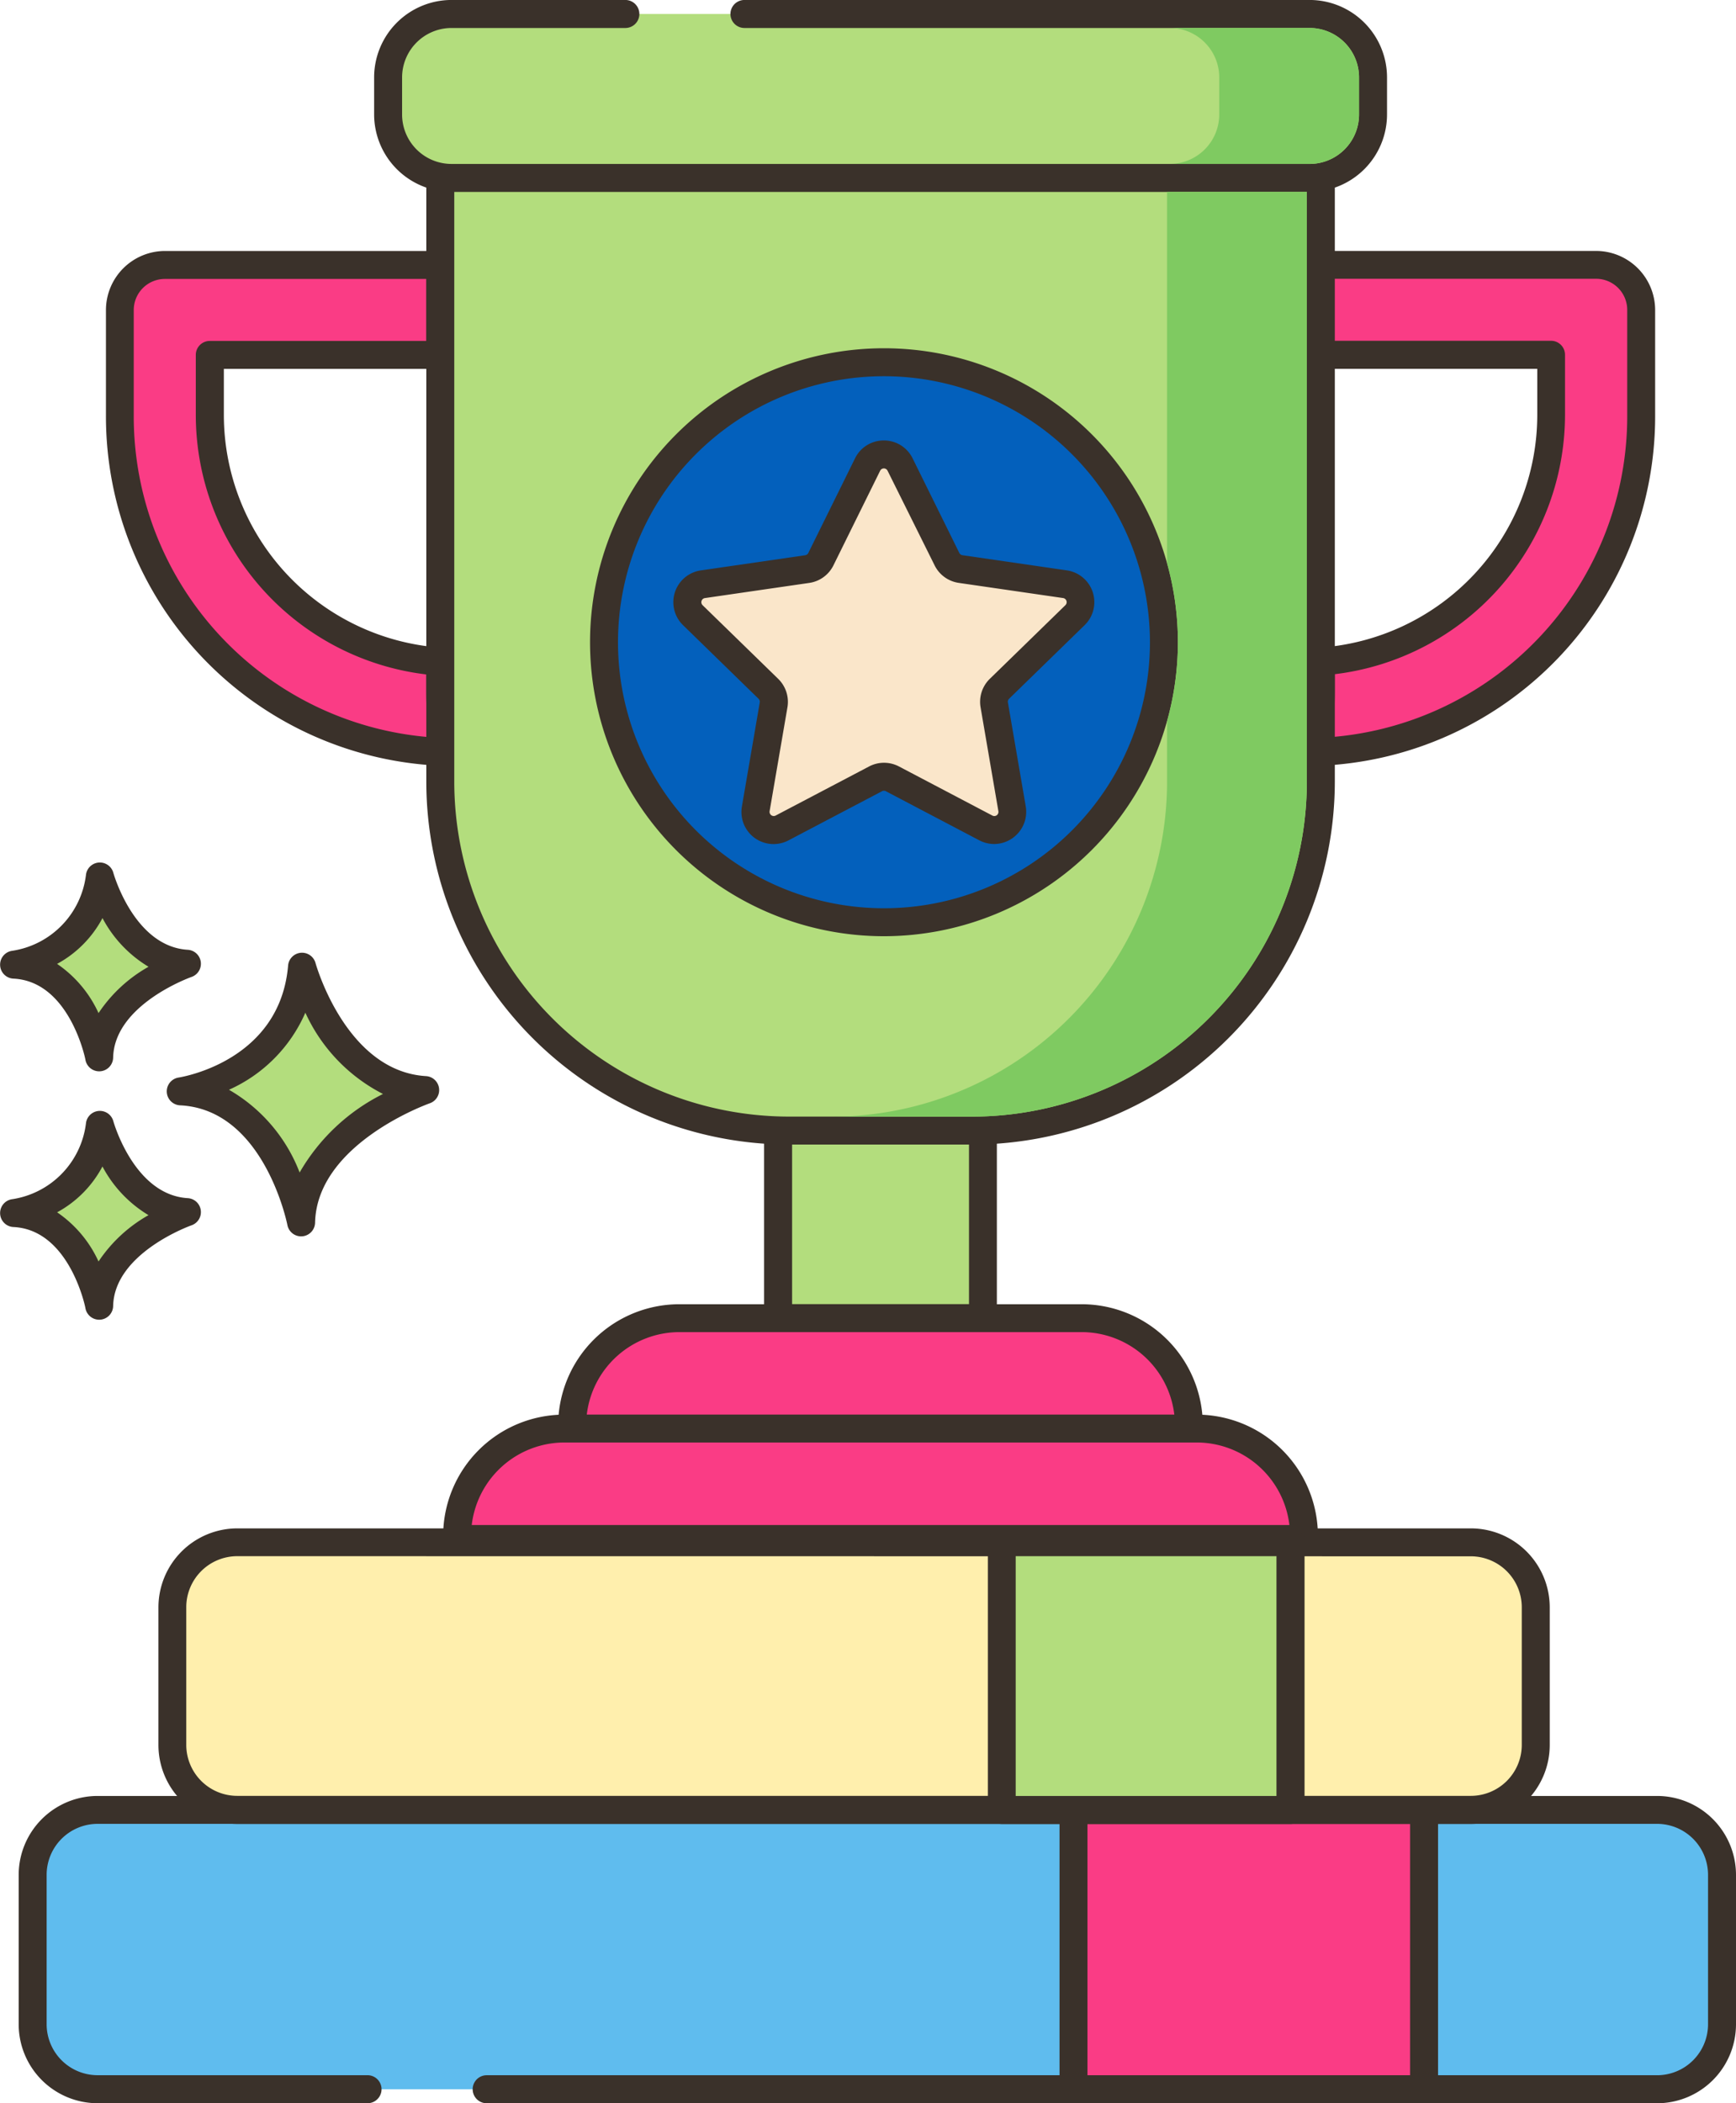
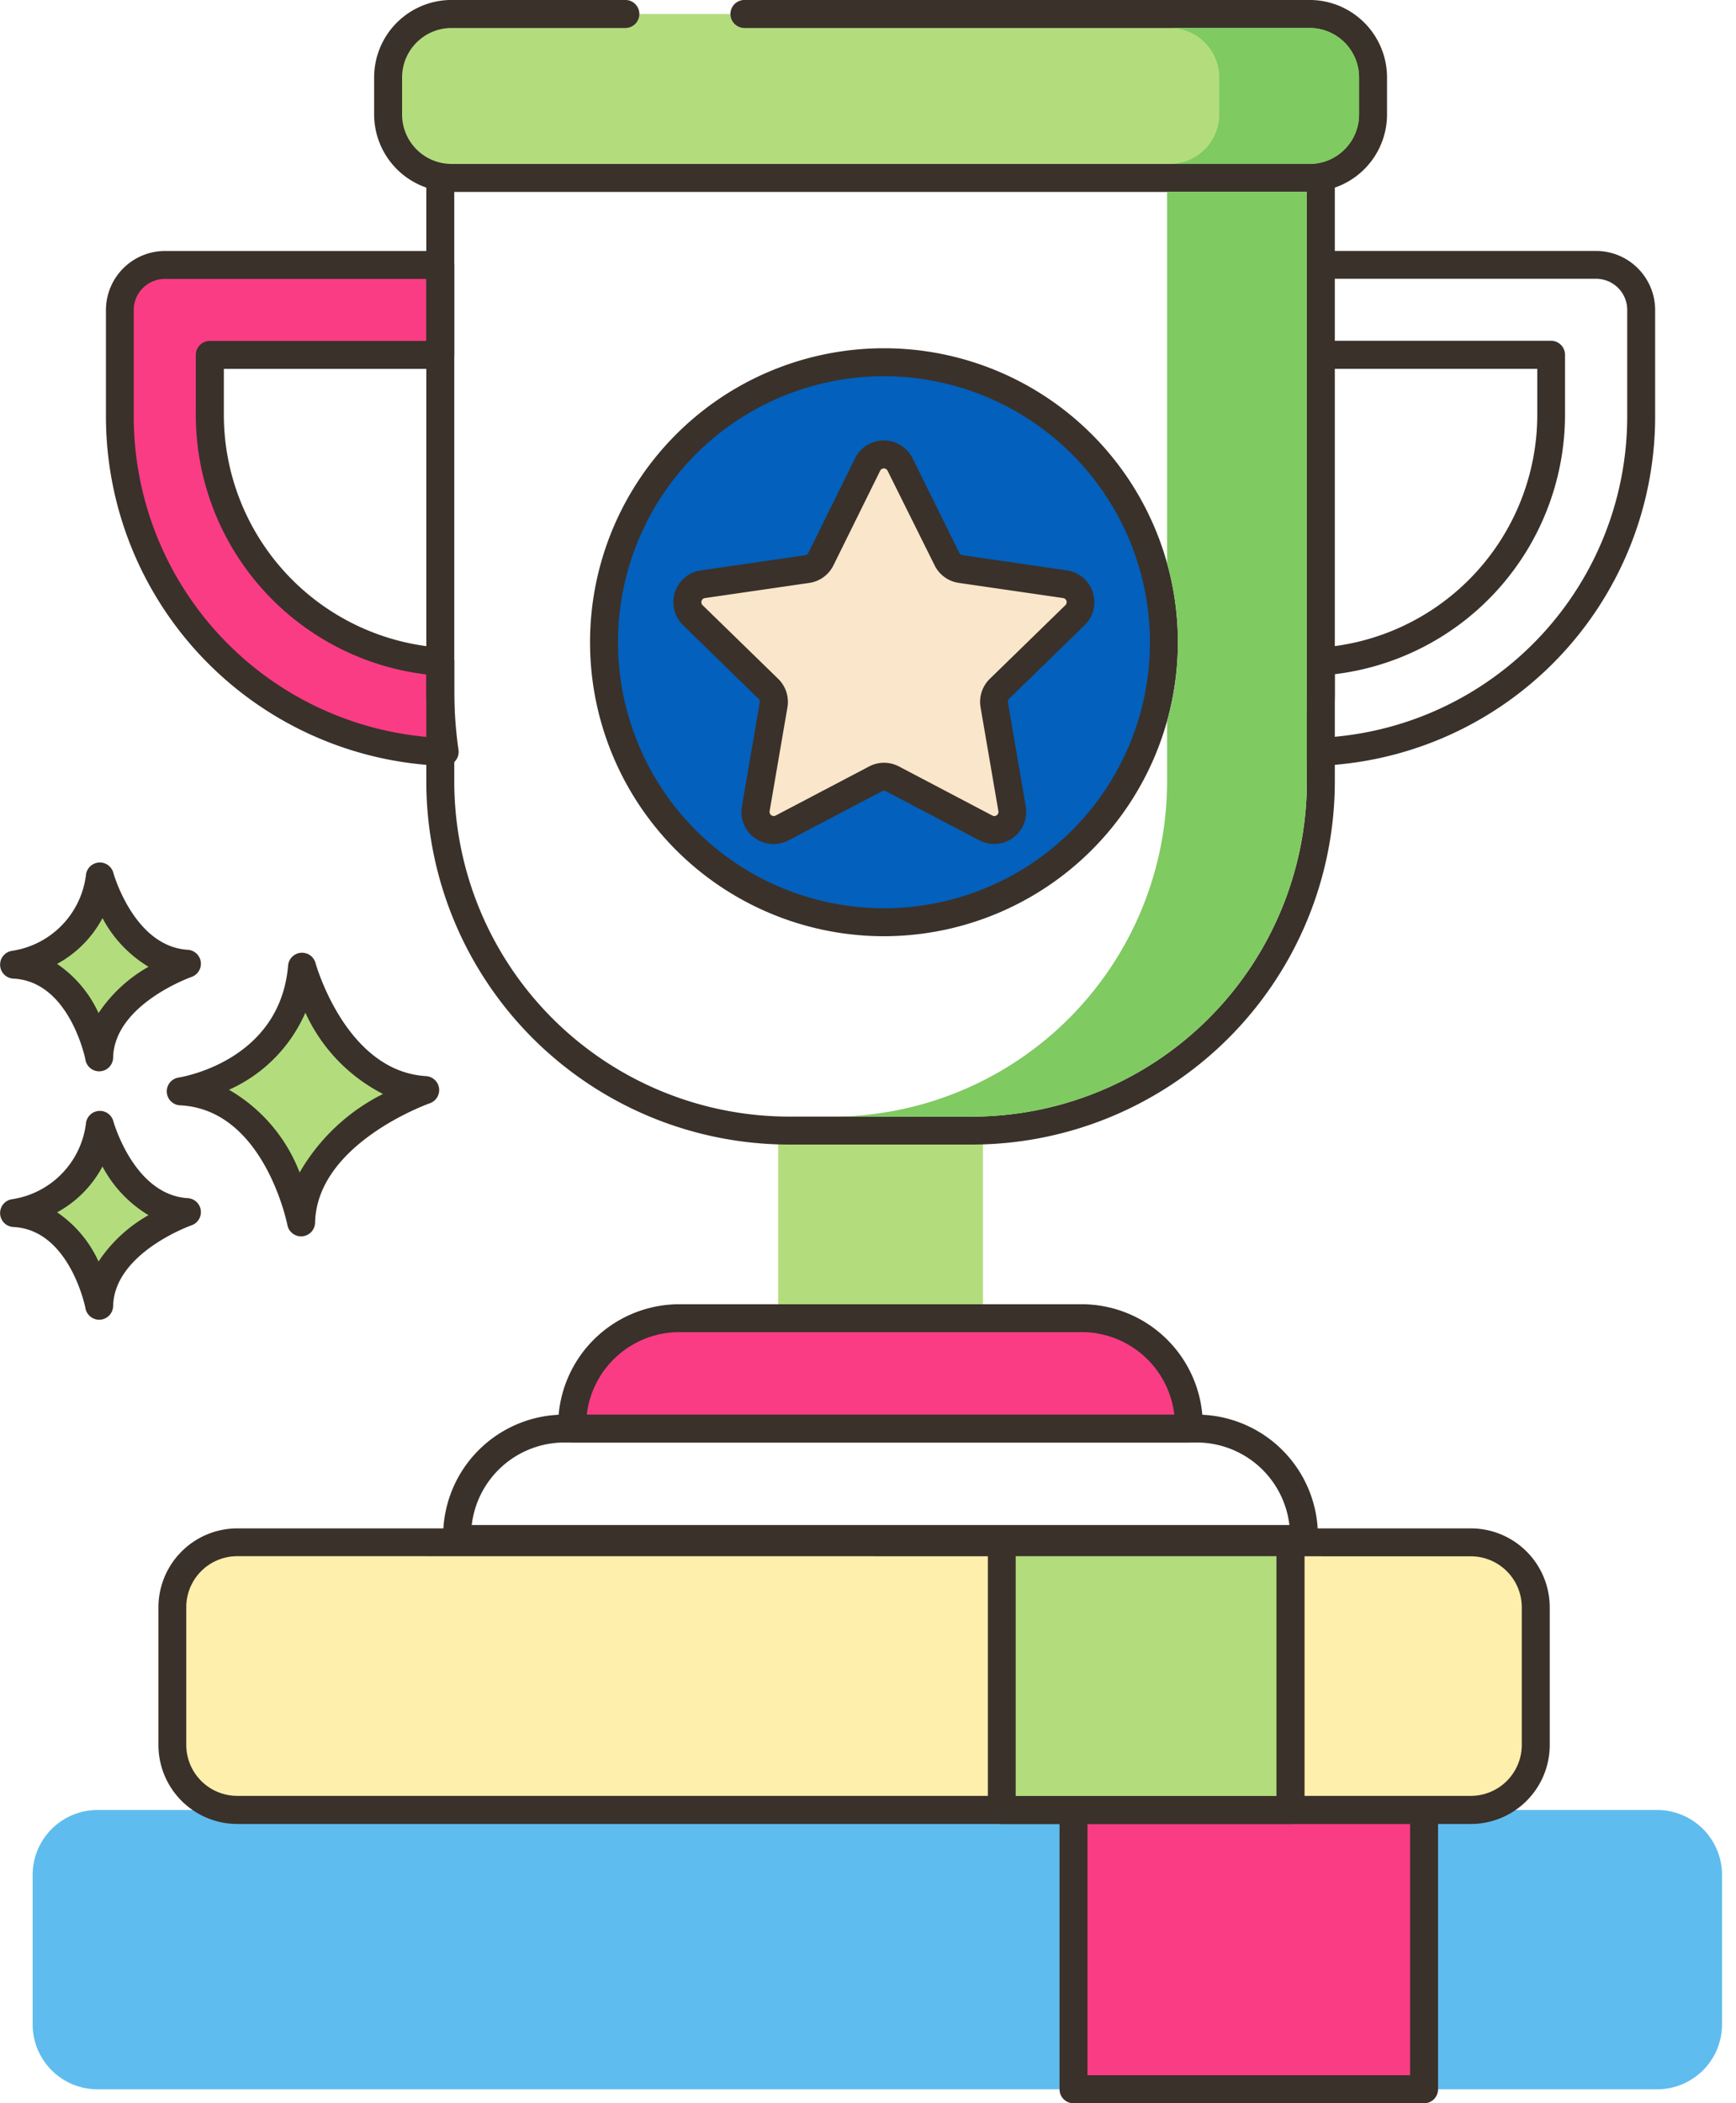
<svg xmlns="http://www.w3.org/2000/svg" viewBox="0 0 55.76 67.545">
-   <path fill="#fa3c85" d="M51.27 8.509h-8.846v2.888h7.4v1.933a7.944 7.944 0 0 1-7.4 7.917v.922a13.778 13.778 0 0 1-.139 1.979 10.838 10.838 0 0 0 10.43-10.817V9.953a1.446 1.446 0 0 0-1.445-1.444Z" data-name="Path 2324" />
  <path fill="#3a312a" d="M42.285 24.596a.449.449 0 0 1-.444-.514 13.364 13.364 0 0 0 .135-1.914v-.922a.449.449 0 0 1 .419-.448 7.5 7.5 0 0 0 6.982-7.469v-1.484h-6.953a.449.449 0 0 1-.449-.449V8.508a.449.449 0 0 1 .449-.449h8.846a1.9 1.9 0 0 1 1.893 1.893v3.377a11.232 11.232 0 0 1-10.861 11.266Zm.589-2.94v.512a14.5 14.5 0 0 1-.077 1.5 10.335 10.335 0 0 0 9.469-10.336V9.953a1 1 0 0 0-1-1h-8.4v1.991h6.953a.449.449 0 0 1 .449.449v1.933a8.4 8.4 0 0 1-7.4 8.326Z" data-name="Path 2325" />
  <path fill="#fa3c85" d="M14.139 22.169v-.922a7.945 7.945 0 0 1-7.4-7.917v-1.933h7.4V8.509H5.296a1.446 1.446 0 0 0-1.444 1.444v3.377a10.838 10.838 0 0 0 10.43 10.817 13.739 13.739 0 0 1-.143-1.978Z" data-name="Path 2326" />
  <path fill="#3a312a" d="M14.281 24.596h-.016A11.232 11.232 0 0 1 3.403 13.33V9.953A1.9 1.9 0 0 1 5.296 8.06h8.846a.449.449 0 0 1 .449.449v2.888a.449.449 0 0 1-.449.449H7.19v1.484a7.5 7.5 0 0 0 6.983 7.469.449.449 0 0 1 .419.448v.922a13.344 13.344 0 0 0 .135 1.914.45.45 0 0 1-.444.513ZM5.296 8.958a1 1 0 0 0-1 1v3.377a10.335 10.335 0 0 0 9.469 10.336 14.578 14.578 0 0 1-.076-1.5v-.512a8.4 8.4 0 0 1-7.4-8.326v-1.935a.449.449 0 0 1 .449-.449h6.952V8.958h-8.4Z" data-name="Path 2327" />
  <path fill="#b3dd7d" d="M31.573 36.302v6.031h-6.579v-6.031c.116 0 .235.007.351.007h5.878c.117 0 .234-.003.35-.007Z" data-name="Path 2328" />
-   <path fill="#3a312a" d="M31.573 42.782h-6.582a.449.449 0 0 1-.449-.449v-6.032a.45.45 0 0 1 .137-.324.461.461 0 0 1 .328-.125c.11 0 .223.006.334.006h5.878c.111 0 .223 0 .334-.006a.449.449 0 0 1 .466.449v6.031a.449.449 0 0 1-.449.449Zm-6.131-.9h5.682v-5.127h-5.682Z" data-name="Path 2329" />
  <path fill="#fa3c85" d="M38.187 45.881H18.379v-.108a3.439 3.439 0 0 1 3.439-3.439h12.93a3.439 3.439 0 0 1 3.439 3.439Z" data-name="Path 2330" />
  <path fill="#3a312a" d="M38.187 46.33h-19.81a.449.449 0 0 1-.449-.449v-.108a3.893 3.893 0 0 1 3.888-3.888h12.93a3.893 3.893 0 0 1 3.888 3.888v.108a.449.449 0 0 1-.447.449Zm-19.34-.9h18.872a3 3 0 0 0-2.971-2.65h-12.93a3 3 0 0 0-2.971 2.652Z" data-name="Path 2331" />
-   <path fill="#fa3c85" d="M38.444 45.88H18.123a3.439 3.439 0 0 0-3.439 3.439v.105h27.2v-.1a3.439 3.439 0 0 0-3.439-3.439Z" data-name="Path 2332" />
  <path fill="#3a312a" d="M41.883 49.875h-27.2a.449.449 0 0 1-.449-.449v-.108a3.893 3.893 0 0 1 3.888-3.888h20.321a3.893 3.893 0 0 1 3.888 3.888v.108a.449.449 0 0 1-.448.449Zm-26.731-.9h26.263a3 3 0 0 0-2.971-2.65H18.123a3 3 0 0 0-2.971 2.65Z" data-name="Path 2333" />
-   <path fill="#b3dd7d" d="M42.425 5.712v19.394a11.2 11.2 0 0 1-11.2 11.2h-5.879a11.2 11.2 0 0 1-11.2-11.2V5.712Z" data-name="Path 2334" />
  <path fill="#3a312a" d="M31.222 36.757h-5.878a11.664 11.664 0 0 1-11.651-11.651V5.712a.449.449 0 0 1 .449-.449h28.283a.449.449 0 0 1 .449.449v19.394a11.665 11.665 0 0 1-11.652 11.651ZM14.591 6.161v18.945a10.766 10.766 0 0 0 10.753 10.753h5.878a10.766 10.766 0 0 0 10.754-10.754V6.161Z" data-name="Path 2335" />
  <path fill="#b3dd7d" d="M20.084.449h-5.582a2.037 2.037 0 0 0-2.037 2.037v1.19a2.037 2.037 0 0 0 2.037 2.037h27.562a2.037 2.037 0 0 0 2.037-2.037v-1.19A2.037 2.037 0 0 0 42.064.449Z" data-name="Path 2336" />
  <path fill="#3a312a" d="M42.065 6.161H14.503a2.489 2.489 0 0 1-2.486-2.486v-1.19a2.488 2.488 0 0 1 2.486-2.486h5.583a.45.45 0 0 1 0 .9h-5.583a1.589 1.589 0 0 0-1.588 1.588v1.19a1.589 1.589 0 0 0 1.588 1.588h27.562a1.589 1.589 0 0 0 1.588-1.588v-1.19A1.589 1.589 0 0 0 42.065.899H23.912a.45.45 0 0 1 0-.9h18.153a2.489 2.489 0 0 1 2.486 2.486v1.19a2.488 2.488 0 0 1-2.486 2.486Z" data-name="Path 2337" />
  <circle cx="8.992" cy="8.992" r="8.992" fill="#0360bc" data-name="Ellipse 47" transform="rotate(-45 32.74 -8.604)" />
  <path fill="#3a312a" d="M28.393 30.066a9.441 9.441 0 1 1 9.441-9.441 9.451 9.451 0 0 1-9.441 9.441Zm0-17.984a8.543 8.543 0 1 0 8.543 8.543 8.553 8.553 0 0 0-8.543-8.543Z" data-name="Path 2338" />
  <path fill="#fae6ca" d="m28.916 14.919 1.5 3.038a.582.582 0 0 0 .438.319l3.352.487a.583.583 0 0 1 .323.994l-2.426 2.365a.582.582 0 0 0-.168.516l.573 3.339a.583.583 0 0 1-.845.614l-3-1.576a.582.582 0 0 0-.542 0l-3 1.576a.582.582 0 0 1-.845-.614l.573-3.339a.583.583 0 0 0-.168-.516l-2.421-2.366a.583.583 0 0 1 .323-.994l3.352-.487a.582.582 0 0 0 .438-.319l1.5-3.038a.583.583 0 0 1 1.043.001Z" data-name="Path 2339" />
  <path fill="#3a312a" d="M31.935 27.105a1.033 1.033 0 0 1-.481-.119l-3-1.576a.134.134 0 0 0-.124 0l-3 1.576a1.031 1.031 0 0 1-1.5-1.087l.573-3.339a.135.135 0 0 0-.038-.119l-2.426-2.364a1.031 1.031 0 0 1 .572-1.759l3.352-.487a.133.133 0 0 0 .1-.073l1.5-3.038a1.025 1.025 0 0 1 .925-.575 1.025 1.025 0 0 1 .925.575l1.5 3.037a.133.133 0 0 0 .1.073l3.353.487a1.031 1.031 0 0 1 .572 1.759l-2.426 2.364a.134.134 0 0 0-.038.119l.573 3.339a1.035 1.035 0 0 1-1.017 1.207Zm-3.541-2.609a1.03 1.03 0 0 1 .48.118l3 1.577a.133.133 0 0 0 .194-.141l-.573-3.339a1.032 1.032 0 0 1 .3-.913l2.426-2.364a.134.134 0 0 0-.074-.228l-3.352-.487a1.031 1.031 0 0 1-.776-.564l-1.51-3.037a.133.133 0 0 0-.239 0l-1.5 3.038a1.03 1.03 0 0 1-.777.564l-3.352.487a.134.134 0 0 0-.074.228l2.426 2.364a1.032 1.032 0 0 1 .3.913l-.573 3.338a.134.134 0 0 0 .194.141l3-1.576a1.022 1.022 0 0 1 .479-.119Z" data-name="Path 2340" />
  <path fill="#b3dd7d" d="M9.701 31.042s1.02 3.789 3.957 3.964c0 0-3.921 1.354-3.987 4.25 0 0-.772-4.062-3.868-4.208 0 .001 3.606-.545 3.898-4.006Z" data-name="Path 2341" />
  <path fill="#3a312a" d="M9.672 39.705a.449.449 0 0 1-.441-.364c-.007-.037-.747-3.716-3.449-3.844a.449.449 0 0 1-.046-.892c.132-.021 3.26-.544 3.518-3.6a.449.449 0 0 1 .88-.079c.01.035.975 3.479 3.551 3.633a.449.449 0 0 1 .12.872c-.036.013-3.627 1.29-3.685 3.837a.449.449 0 0 1-.448.437Zm-2.317-4.708a5.23 5.23 0 0 1 2.269 2.657 6.381 6.381 0 0 1 2.678-2.522 5.48 5.48 0 0 1-2.494-2.61 4.817 4.817 0 0 1-2.454 2.475Z" data-name="Path 2342" />
  <path fill="#b3dd7d" d="M3.204 36.123s.722 2.68 2.8 2.8c0 0-2.773.958-2.82 3.006 0 0-.546-2.873-2.736-2.976a3.279 3.279 0 0 0 2.756-2.83Z" data-name="Path 2343" />
  <path fill="#3a312a" d="M3.186 42.382a.449.449 0 0 1-.441-.365c0-.025-.51-2.527-2.316-2.612a.449.449 0 0 1-.046-.892 2.812 2.812 0 0 0 2.377-2.428.449.449 0 0 1 .88-.08c.006.024.667 2.37 2.392 2.473a.449.449 0 0 1 .12.872c-.024.008-2.479.884-2.518 2.592a.449.449 0 0 1-.448.44Zm-1.352-3.45a3.834 3.834 0 0 1 1.331 1.58 4.691 4.691 0 0 1 1.605-1.488 4.008 4.008 0 0 1-1.479-1.563 3.579 3.579 0 0 1-1.457 1.472Z" data-name="Path 2344" />
  <path fill="#b3dd7d" d="M3.204 28.147s.722 2.68 2.8 2.8c0 0-2.773.958-2.82 3.006 0 0-.546-2.873-2.736-2.976a3.28 3.28 0 0 0 2.756-2.83Z" data-name="Path 2345" />
  <path fill="#3a312a" d="M3.186 34.405a.449.449 0 0 1-.441-.365c0-.025-.51-2.527-2.316-2.612a.449.449 0 0 1-.046-.892 2.812 2.812 0 0 0 2.377-2.428.449.449 0 0 1 .88-.08c.006.024.667 2.37 2.392 2.474a.449.449 0 0 1 .12.872c-.024.008-2.479.883-2.518 2.592a.449.449 0 0 1-.449.439Zm-1.352-3.45a3.838 3.838 0 0 1 1.331 1.58 4.691 4.691 0 0 1 1.606-1.488 4.008 4.008 0 0 1-1.479-1.563 3.581 3.581 0 0 1-1.459 1.471Z" data-name="Path 2346" />
  <path fill="#5fbcee" d="M15.632 67.097h37.594a2.085 2.085 0 0 0 2.085-2.085v-4.8a2.085 2.085 0 0 0-2.085-2.085H3.134a2.085 2.085 0 0 0-2.085 2.085v4.8a2.085 2.085 0 0 0 2.085 2.085Z" data-name="Path 2347" />
-   <path fill="#3a312a" d="M53.226 67.545H15.632a.45.45 0 1 1 0-.9h37.594a1.638 1.638 0 0 0 1.636-1.636v-4.8a1.638 1.638 0 0 0-1.636-1.637H3.134a1.638 1.638 0 0 0-1.636 1.636v4.8a1.638 1.638 0 0 0 1.636 1.636h8.671a.45.45 0 1 1 0 .9H3.134A2.537 2.537 0 0 1 .6 65.01v-4.8a2.537 2.537 0 0 1 2.534-2.534h50.092a2.537 2.537 0 0 1 2.534 2.534v4.8a2.537 2.537 0 0 1-2.534 2.535Z" data-name="Path 2348" />
  <path fill="#fa3c85" d="M34.48 58.127h11.26v8.969H34.48Z" data-name="Path 2349" />
  <path fill="#3a312a" d="M45.74 67.545H34.481a.449.449 0 0 1-.449-.449v-8.97a.449.449 0 0 1 .449-.449h11.26a.449.449 0 0 1 .449.449v8.97a.448.448 0 0 1-.45.449Zm-10.811-.9h10.362v-8.072H34.929v8.072Z" data-name="Path 2350" />
  <path fill="#ffefad" d="M49.332 51.616v4.425a2.085 2.085 0 0 1-2.085 2.085H7.623a2.085 2.085 0 0 1-2.085-2.085v-4.425a2.085 2.085 0 0 1 2.085-2.085h39.624a2.085 2.085 0 0 1 2.085 2.085Z" data-name="Path 2351" />
  <path fill="#3a312a" d="M47.243 58.576H7.623a2.537 2.537 0 0 1-2.534-2.534v-4.425a2.537 2.537 0 0 1 2.534-2.534h39.62a2.537 2.537 0 0 1 2.534 2.534v4.425a2.537 2.537 0 0 1-2.534 2.534Zm-39.624-8.6a1.638 1.638 0 0 0-1.636 1.636v4.425a1.638 1.638 0 0 0 1.636 1.636h39.624a1.638 1.638 0 0 0 1.636-1.636v-4.425a1.638 1.638 0 0 0-1.636-1.632Z" data-name="Path 2352" />
  <path fill="#b3dd7d" d="M32.174 49.531h9.274v8.6h-9.274Z" data-name="Path 2353" />
  <path fill="#3a312a" d="M41.449 58.576h-9.27a.449.449 0 0 1-.449-.449v-8.6a.449.449 0 0 1 .449-.449h9.274a.449.449 0 0 1 .449.449v8.6a.449.449 0 0 1-.453.449Zm-8.825-.9H41v-7.7h-8.376Z" data-name="Path 2354" />
  <path fill="#7fca61" d="M37.486 6.162v11.927a9.45 9.45 0 0 1 0 5.076v1.942A10.766 10.766 0 0 1 26.733 35.86h4.489a10.766 10.766 0 0 0 10.753-10.753V6.162h-4.489Zm6.165-3.675v1.188a1.59 1.59 0 0 1-1.586 1.589h-4.489a1.59 1.59 0 0 0 1.586-1.589V2.487A1.59 1.59 0 0 0 37.576.898h4.491a1.59 1.59 0 0 1 1.584 1.589Z" data-name="Path 2355" />
</svg>